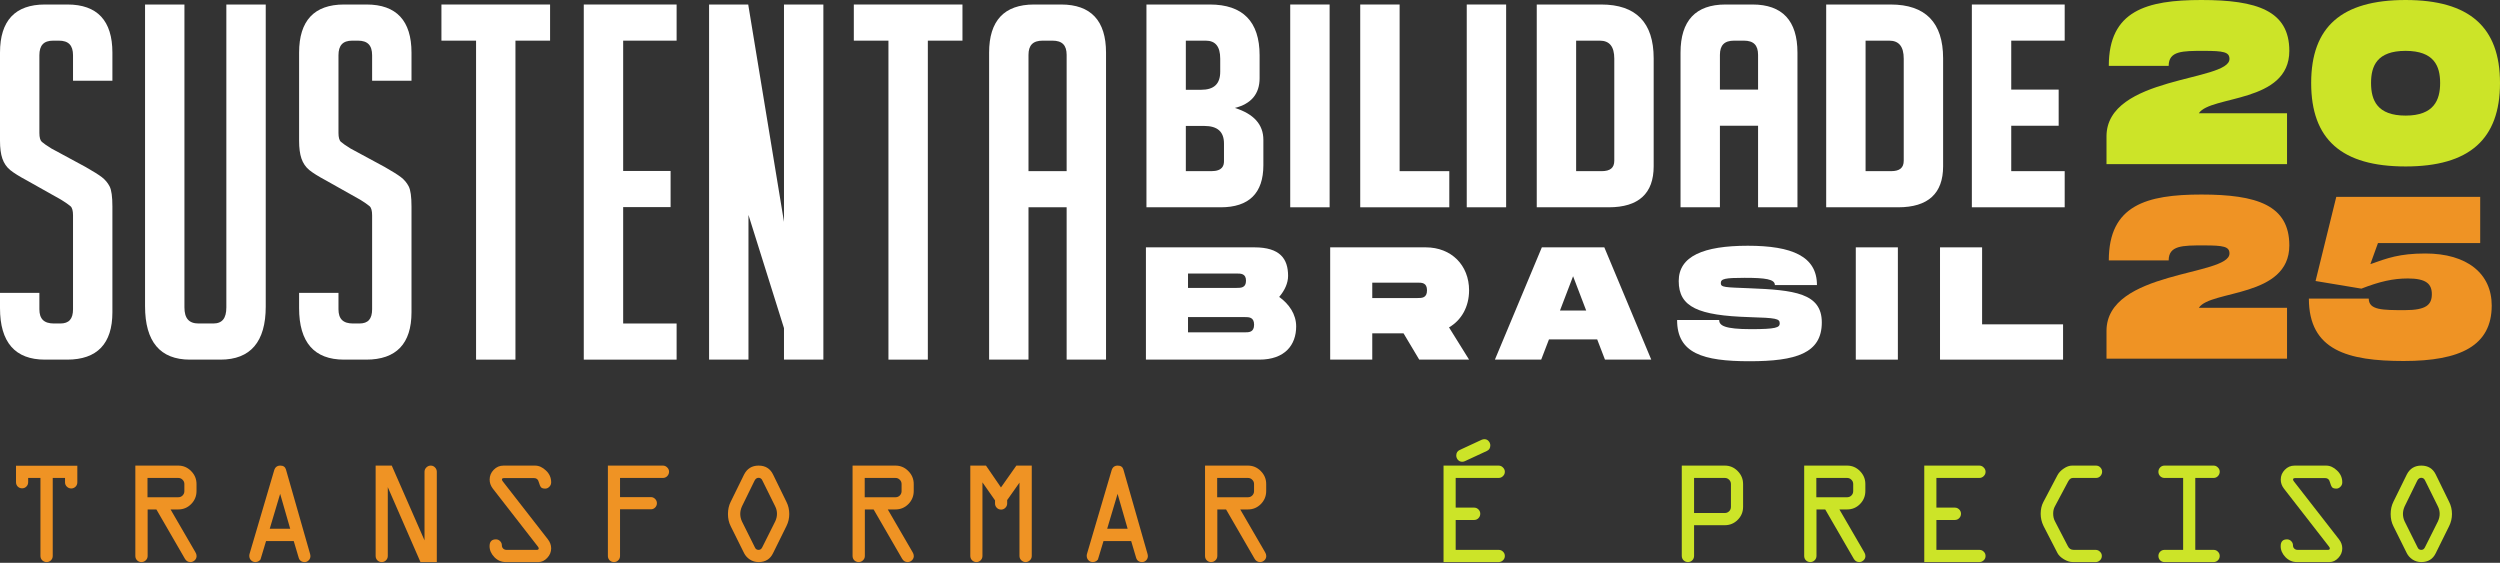
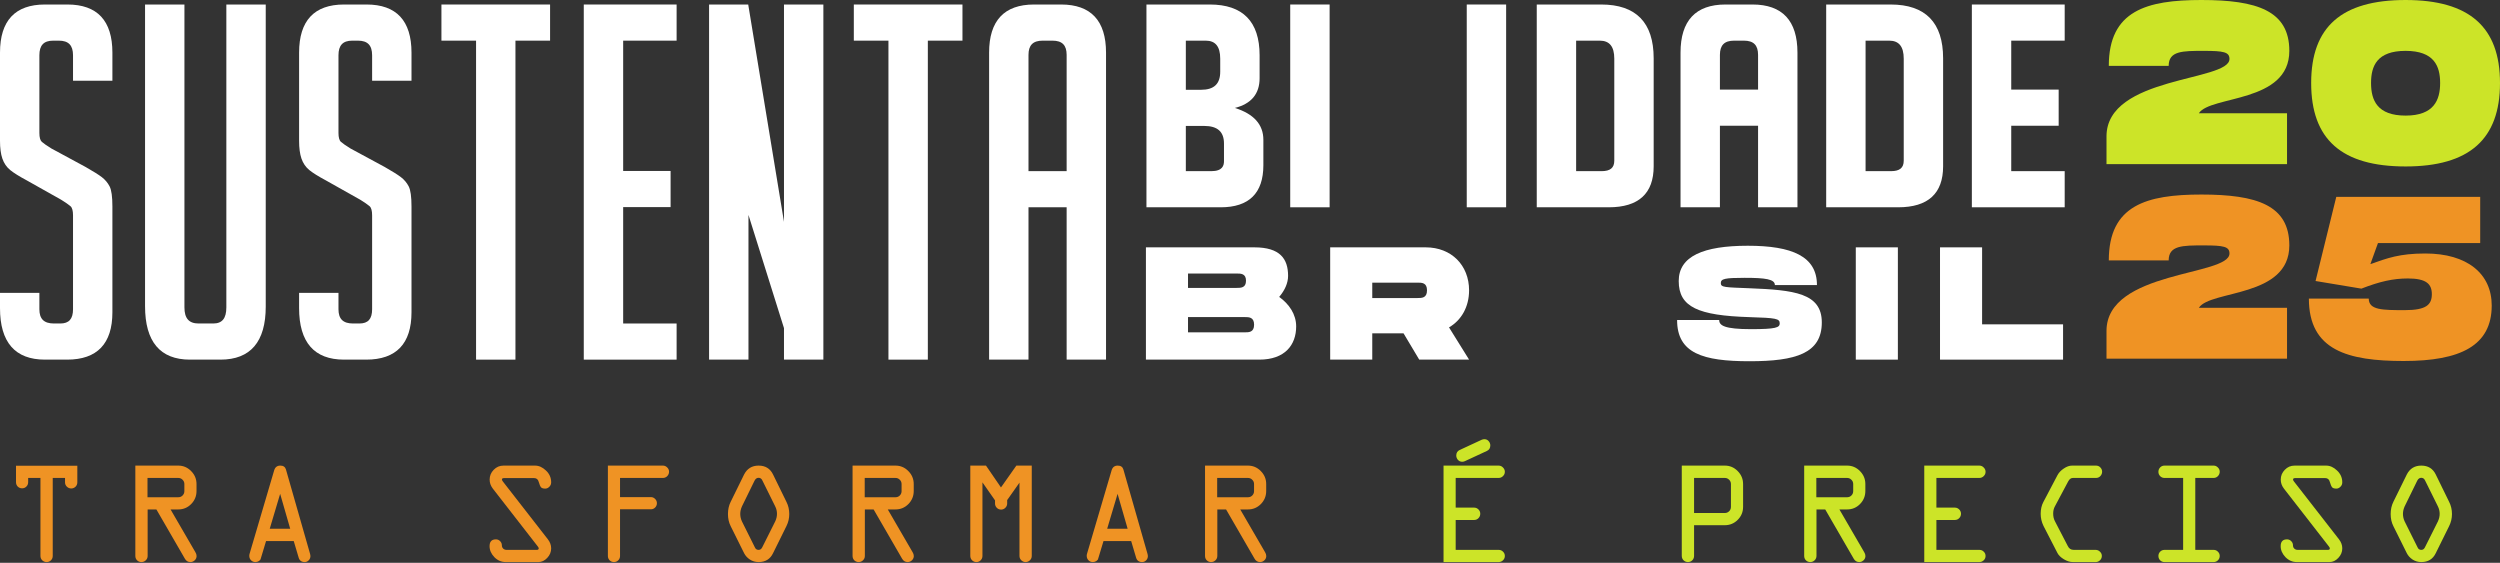
<svg xmlns="http://www.w3.org/2000/svg" width="573" height="129" viewBox="0 0 573 129" fill="none">
  <rect x="0" y="0" width="573" height="129" fill="#333333" stroke="none" />
  <g clip-path="url(#clip0_6204_565)">
    <path d="M503.973 25.965H524.187V37.623H482.809V31.263C482.809 17.381 510.993 18.706 510.993 13.513C510.993 11.924 509.672 11.658 505.081 11.658C500.226 11.658 497.059 11.658 497.059 15.102H483.336C483.336 2.437 491.992 6.25578e-05 504.554 6.25578e-05C517.273 6.25578e-05 524.714 2.437 524.714 11.658C524.714 23.687 506.611 21.832 503.973 25.965Z" fill="#CCE428" />
    <path d="M559.278 19.023C559.278 15.155 557.905 11.658 551.361 11.658C544.816 11.658 543.444 15.103 543.444 19.023C543.444 22.997 544.868 26.494 551.361 26.494C557.852 26.494 559.278 22.944 559.278 19.023ZM529.721 19.023C529.721 6.147 536.688 0.001 551.361 0.001C565.98 0.001 573 6.199 573 19.023C573 31.899 565.98 38.152 551.361 38.152C536.688 38.152 529.721 31.953 529.721 19.023Z" fill="#CCE428" />
    <path d="M503.973 70.553H524.187V82.211H482.809V75.852C482.809 61.97 510.993 63.294 510.993 58.101C510.993 56.511 509.672 56.246 505.081 56.246C500.226 56.246 497.059 56.246 497.059 59.69H483.336C483.336 47.026 491.992 44.588 504.554 44.588C517.273 44.588 524.714 47.026 524.714 56.246C524.714 68.275 506.611 66.42 503.973 70.553Z" fill="#EF9324" />
    <path d="M571.101 70.024C571.101 79.244 563.923 82.741 550.94 82.741C538.115 82.741 529.195 80.303 529.195 68.435H542.917C542.917 71.083 546.083 71.083 551.204 71.083C556.059 71.083 557.378 69.865 557.378 67.427C557.378 65.096 556.112 63.824 551.89 63.824C548.511 63.824 545.451 64.513 541.228 66.155L530.726 64.407L535.475 45.118H568.461V55.716H545.028L543.287 60.538C547.192 59.161 549.937 58.101 555.9 58.101C565.453 58.101 571.101 62.711 571.101 70.024Z" fill="#EF9324" />
    <path d="M51.879 70.447C51.879 72.97 50.928 74.144 48.888 74.144H45.523C43.306 74.144 42.272 72.97 42.272 70.447V1.033H33.246V70.188C33.246 78.309 36.708 82.428 43.539 82.428H50.526C57.414 82.428 60.907 78.338 60.907 70.274V1.033H51.879V70.447Z" fill="white" />
    <path d="M84.022 1.033H78.846C72.016 1.033 68.553 4.744 68.553 12.061V32.274C68.553 33.927 68.733 35.293 69.091 36.337C69.457 37.409 70.062 38.297 70.889 38.974C71.682 39.622 72.964 40.423 74.695 41.349L82.534 45.759C83.543 46.379 84.28 46.891 84.726 47.28C85.094 47.604 85.289 48.316 85.289 49.337V70.881C85.289 73.106 84.366 74.144 82.383 74.144H80.916C78.639 74.144 77.579 73.106 77.579 70.881V67.128H68.553V70.621C68.553 78.455 72.016 82.427 78.846 82.427H83.936C90.823 82.427 94.316 78.775 94.316 71.573V47.345C94.316 45.071 94.105 43.556 93.67 42.712C93.245 41.889 92.643 41.177 91.883 40.594C91.153 40.039 89.904 39.257 88.167 38.268L80.334 34.034C79.319 33.412 78.582 32.9 78.142 32.512C77.769 32.186 77.579 31.495 77.579 30.456V12.668C77.579 10.381 78.585 9.317 80.744 9.317H82.038C84.255 9.317 85.289 10.381 85.289 12.668V18.499H94.316V12.061C94.316 4.744 90.852 1.033 84.022 1.033Z" fill="white" />
    <path d="M15.469 1.033H10.293C3.464 1.033 0 4.744 0 12.061V32.274C0 33.927 0.18 35.293 0.538 36.337C0.904 37.409 1.509 38.297 2.336 38.974C3.129 39.622 4.411 40.423 6.142 41.349L13.982 45.759C14.99 46.379 15.727 46.891 16.173 47.28C16.541 47.604 16.736 48.316 16.736 49.337V70.881C16.736 73.106 15.813 74.144 13.831 74.144H12.363C10.087 74.144 9.026 73.106 9.026 70.881V67.128H0V70.621C0 78.455 3.464 82.427 10.293 82.427H15.383C22.27 82.427 25.763 78.775 25.763 71.573V47.345C25.763 45.071 25.552 43.556 25.117 42.712C24.692 41.889 24.09 41.177 23.33 40.594C22.6 40.039 21.352 39.257 19.614 38.268L11.781 34.034C10.767 33.412 10.03 32.9 9.59 32.512C9.217 32.186 9.026 31.495 9.026 30.456V12.668C9.026 10.381 10.032 9.317 12.191 9.317H13.486C15.703 9.317 16.736 10.381 16.736 12.668V18.499H25.763V12.061C25.763 4.744 22.299 1.033 15.469 1.033Z" fill="white" />
    <path d="M101.177 9.317H109.114V82.428H118.141V9.317H126.078V1.034H101.177V9.317Z" fill="white" />
    <path d="M133.802 82.428H155.079V74.145H142.83V47.468H153.699V39.185H142.83V9.317H155.079V1.034H133.802V82.428Z" fill="white" />
    <path d="M179.689 50.844L171.492 1.034H162.521V82.428H171.549V49.26L179.689 75.207V82.428H188.717V1.034H179.689V50.844Z" fill="white" />
    <path d="M195.696 9.317H203.633V82.428H212.66V9.317H220.597V1.034H195.696V9.317Z" fill="white" />
    <path d="M244.474 12.581V39.228H235.73V12.581C235.73 10.354 236.763 9.317 238.981 9.317H241.224C243.442 9.317 244.474 10.354 244.474 12.581ZM243.207 1.033H236.997C230.167 1.033 226.703 4.743 226.703 12.061V82.428H235.73V47.512H244.474V82.428H253.502V12.061C253.502 4.743 250.038 1.033 243.207 1.033Z" fill="white" />
    <path d="M279.675 16.45C279.675 19.23 278.244 20.579 275.303 20.579H271.793V9.316H276.338C278.583 9.316 279.675 10.668 279.675 13.447V16.45ZM271.793 28.864H275.993C279.051 28.864 280.537 30.185 280.537 32.907V36.918C280.537 37.91 280.236 39.229 277.631 39.229H271.793V28.864ZM283.029 24.741C286.793 23.801 288.701 21.51 288.701 17.922V12.668C288.701 4.948 284.861 1.033 277.286 1.033H262.766V47.512H279.789C286.275 47.512 289.565 44.267 289.565 37.87V32.041C289.565 28.549 287.367 26.095 283.029 24.741Z" fill="white" />
-     <path d="M295.719 47.511H304.747V1.033H295.719V47.511Z" fill="white" />
-     <path d="M320.792 1.034H311.764V47.512H332.179V39.229H320.792V1.034Z" fill="white" />
+     <path d="M295.719 47.511H304.747V1.033H295.719V47.511" fill="white" />
    <path d="M336.178 47.511H345.206V1.033H336.178V47.511Z" fill="white" />
    <path d="M361.25 9.317H366.657C368.903 9.317 369.995 10.668 369.995 13.447V36.83C369.995 38.467 369.072 39.228 367.09 39.228H361.25V9.317ZM367.003 1.034H352.223V47.511H368.728C375.558 47.511 379.022 44.356 379.022 38.13V13.36C379.022 5.181 374.978 1.034 367.003 1.034Z" fill="white" />
    <path d="M402.95 12.581V20.535H394.205V12.581C394.205 10.354 395.238 9.317 397.457 9.317H399.699C401.917 9.317 402.95 10.354 402.95 12.581ZM401.683 1.033H395.472C388.642 1.033 385.178 4.743 385.178 12.061V47.511H394.205V28.82H402.95V47.511H411.977V12.061C411.977 4.743 408.514 1.033 401.683 1.033Z" fill="white" />
    <path d="M427.59 9.317H432.997C435.243 9.317 436.335 10.668 436.335 13.447V36.83C436.335 38.467 435.412 39.228 433.429 39.228H427.59V9.317ZM433.343 1.034H418.562V47.511H435.068C441.898 47.511 445.362 44.356 445.362 38.13V13.36C445.362 5.181 441.318 1.034 433.343 1.034Z" fill="white" />
    <path d="M473.226 9.317V1.034H451.949V47.511H473.226V39.228H460.976V28.82H471.846V20.535H460.976V9.317H473.226Z" fill="white" />
    <path d="M287.438 74.423C287.438 72.674 286.251 72.674 285.287 72.674H272.292V76.173H285.287C286.251 76.173 287.438 76.173 287.438 74.423ZM272.292 65.987H283.431C284.396 65.987 285.583 65.987 285.583 64.34C285.583 62.691 284.396 62.691 283.431 62.691H272.292V65.987ZM297.083 74.818C297.083 79.046 294.524 82.427 288.625 82.427H262.645V56.692H287.511C293.41 56.692 295.229 59.339 295.229 63.237C295.229 64.891 294.449 66.582 293.188 68.053C295.451 69.67 297.083 72.023 297.083 74.818Z" fill="white" />
    <path d="M314.523 68.31H324.916C325.882 68.31 327.069 68.31 327.069 66.545C327.069 64.78 325.882 64.78 324.916 64.78H314.523V68.31ZM332.114 75.038L336.714 82.427H325.288L321.689 76.398H314.523V82.427H304.877V56.692H326.772C332.671 56.692 336.714 60.81 336.714 66.545C336.714 70.295 334.972 73.383 332.114 75.038Z" fill="white" />
-     <path d="M363.556 71.178L360.55 63.31L357.545 71.178H363.556ZM366.078 77.795H355.023L353.242 82.428H342.631L353.39 56.692H367.711L378.47 82.428H367.859L366.078 77.795Z" fill="white" />
    <path d="M394.037 73.347C394.037 74.597 395.224 75.443 401.345 75.443C407.059 75.443 407.912 75.075 407.912 74.118C407.912 73.016 407.059 72.869 400.975 72.686C389.251 72.318 384.762 70.405 384.762 64.413C384.762 58.752 390.364 56.325 400.603 56.325C410.732 56.325 416.445 58.752 416.445 65.332H406.8C406.8 63.972 404.573 63.678 399.861 63.678C395.336 63.678 394.408 63.898 394.408 64.892C394.408 65.883 395.336 65.847 400.975 66.067C411.214 66.472 417.558 67.171 417.558 73.898C417.558 80.993 411.622 82.795 400.975 82.795C390.328 82.795 384.391 80.993 384.391 73.347H394.037Z" fill="white" />
    <path d="M434.992 82.428H425.347V56.692H434.992V82.428Z" fill="white" />
    <path d="M472.854 74.339V82.428H444.652V56.692H454.297V74.339H472.854Z" fill="white" />
    <path d="M3.67 110.525V106.749H17.722V110.559C17.722 110.947 17.584 111.28 17.308 111.557C17.032 111.823 16.706 111.956 16.33 111.956C15.944 111.956 15.607 111.818 15.319 111.54C15.043 111.263 14.905 110.936 14.905 110.559V109.544H12.088V127.429C12.088 127.817 11.95 128.15 11.674 128.427C11.398 128.693 11.072 128.826 10.696 128.826C10.298 128.826 9.961 128.693 9.685 128.427C9.409 128.15 9.271 127.817 9.271 127.429V109.544H6.454V110.525C6.454 110.914 6.316 111.246 6.04 111.524C5.774 111.79 5.449 111.923 5.062 111.923C4.675 111.923 4.344 111.79 4.068 111.524C3.802 111.246 3.67 110.914 3.67 110.525Z" fill="#EF9324" />
    <path d="M276.193 127.429V106.716H286.036C287.174 106.716 288.152 107.132 288.969 107.963C289.798 108.795 290.212 109.788 290.212 110.941V112.539C290.212 113.703 289.803 114.701 288.986 115.533C288.168 116.354 287.185 116.764 286.036 116.764H284.263L289.963 126.58C290.14 126.869 290.228 127.157 290.228 127.445C290.228 127.822 290.085 128.15 289.798 128.427C289.51 128.693 289.184 128.826 288.82 128.826C288.268 128.826 287.848 128.577 287.561 128.078L281.015 116.764H279.01V127.429C279.01 127.817 278.866 128.15 278.579 128.427C278.303 128.693 277.971 128.826 277.585 128.826C277.198 128.826 276.867 128.693 276.591 128.427C276.325 128.15 276.193 127.817 276.193 127.429ZM278.977 113.969H286.036C286.423 113.969 286.749 113.836 287.014 113.57C287.29 113.293 287.428 112.96 287.428 112.572V110.941C287.428 110.553 287.29 110.226 287.014 109.96C286.749 109.683 286.423 109.544 286.036 109.544H278.977V113.969Z" fill="#EF9324" />
    <path d="M249.158 126.88L254.792 107.764C255.013 107.065 255.477 106.716 256.184 106.716C256.869 106.716 257.3 107.009 257.477 107.597L263.028 127.013C263.072 127.157 263.094 127.296 263.094 127.429C263.094 127.817 262.962 128.15 262.697 128.427C262.431 128.693 262.128 128.826 261.785 128.826C261.056 128.826 260.592 128.488 260.393 127.811L259.266 124.018H252.92L251.693 128.078C251.66 128.255 251.522 128.427 251.279 128.593C251.036 128.749 250.771 128.826 250.484 128.826C250.075 128.826 249.738 128.688 249.473 128.41C249.208 128.133 249.075 127.795 249.075 127.395C249.075 127.229 249.103 127.057 249.158 126.88ZM256.151 113.187L253.765 121.19H258.454L256.151 113.187Z" fill="#EF9324" />
    <path d="M228.061 115.4V114.685L225.177 110.559V127.429C225.177 127.817 225.039 128.15 224.763 128.427C224.498 128.693 224.172 128.826 223.786 128.826C223.399 128.826 223.067 128.688 222.791 128.41C222.526 128.133 222.394 127.806 222.394 127.429V106.716H225.989L229.42 111.723L232.949 106.716H236.479V127.429C236.479 127.817 236.335 128.15 236.048 128.427C235.772 128.693 235.44 128.826 235.054 128.826C234.678 128.826 234.352 128.688 234.076 128.41C233.8 128.133 233.662 127.806 233.662 127.429V110.625L230.845 114.618V115.4C230.845 115.777 230.707 116.104 230.43 116.382C230.154 116.659 229.828 116.798 229.453 116.798C229.066 116.798 228.735 116.659 228.459 116.382C228.193 116.104 228.061 115.777 228.061 115.4Z" fill="#EF9324" />
    <path d="M195.408 127.429V106.716H205.251C206.389 106.716 207.366 107.132 208.184 107.963C209.012 108.795 209.427 109.788 209.427 110.941V112.539C209.427 113.703 209.018 114.701 208.2 115.533C207.383 116.354 206.4 116.764 205.251 116.764H203.478L209.178 126.58C209.355 126.869 209.443 127.157 209.443 127.445C209.443 127.822 209.3 128.15 209.012 128.427C208.725 128.693 208.399 128.826 208.035 128.826C207.482 128.826 207.063 128.577 206.775 128.078L200.23 116.764H198.225V127.429C198.225 127.817 198.081 128.15 197.794 128.427C197.518 128.693 197.186 128.826 196.8 128.826C196.413 128.826 196.082 128.693 195.805 128.427C195.54 128.15 195.408 127.817 195.408 127.429ZM198.192 113.969H205.251C205.638 113.969 205.963 113.836 206.229 113.57C206.505 113.293 206.643 112.96 206.643 112.572V110.941C206.643 110.553 206.505 110.226 206.229 109.96C205.963 109.683 205.638 109.544 205.251 109.544H198.192V113.969Z" fill="#EF9324" />
    <path d="M177.189 108.762L180.255 115.034C180.685 115.888 180.901 116.814 180.901 117.812C180.901 118.789 180.685 119.709 180.255 120.574L177.189 126.78C176.537 128.144 175.432 128.826 173.875 128.826C173.135 128.826 172.466 128.632 171.87 128.244C171.284 127.856 170.842 127.368 170.544 126.78L167.462 120.574C167.053 119.765 166.849 118.844 166.849 117.812C166.849 116.781 167.053 115.855 167.462 115.034L170.544 108.762C171.24 107.398 172.35 106.716 173.875 106.716C175.421 106.716 176.526 107.398 177.189 108.762ZM172.947 110.159L170.063 116.049C169.798 116.637 169.666 117.214 169.666 117.779C169.666 118.389 169.798 118.972 170.063 119.526L173.03 125.482C173.184 125.848 173.466 126.031 173.875 126.031C174.228 126.031 174.499 125.848 174.687 125.482L177.669 119.526C177.946 118.938 178.084 118.356 178.084 117.779C178.084 117.169 177.946 116.592 177.669 116.049L174.753 110.159C174.565 109.727 174.272 109.511 173.875 109.511C173.477 109.511 173.168 109.727 172.947 110.159Z" fill="#EF9324" />
    <path d="M139.328 127.429V106.716H151.955C152.32 106.716 152.64 106.854 152.916 107.132C153.204 107.409 153.347 107.736 153.347 108.113C153.347 108.501 153.209 108.84 152.933 109.128C152.657 109.405 152.331 109.544 151.955 109.544H142.112V113.936H149.171C149.558 113.936 149.884 114.075 150.149 114.352C150.425 114.618 150.563 114.945 150.563 115.334C150.563 115.722 150.425 116.054 150.149 116.332C149.884 116.598 149.558 116.731 149.171 116.731H142.112V127.429C142.112 127.817 141.974 128.15 141.698 128.427C141.433 128.693 141.107 128.826 140.72 128.826C140.333 128.826 140.002 128.693 139.726 128.427C139.461 128.15 139.328 127.817 139.328 127.429Z" fill="#EF9324" />
    <path d="M115.391 106.716H122.633C123.516 106.716 124.35 107.093 125.135 107.847C125.93 108.59 126.328 109.494 126.328 110.559C126.328 110.958 126.184 111.296 125.897 111.574C125.621 111.851 125.312 111.99 124.969 111.99C124.494 111.99 124.168 111.884 123.991 111.673C123.815 111.452 123.643 111.047 123.478 110.459C123.323 109.871 122.97 109.577 122.417 109.577H115.54C115.209 109.577 115.043 109.683 115.043 109.893C115.043 110.026 115.115 110.182 115.259 110.359L125.582 123.619C126.079 124.262 126.328 124.95 126.328 125.682C126.328 126.514 126.024 127.246 125.417 127.878C124.82 128.51 124.152 128.826 123.411 128.826H115.905C114.911 128.826 114.043 128.449 113.303 127.695C112.574 126.93 112.209 126.092 112.209 125.183C112.209 124.14 112.696 123.619 113.668 123.619C114.043 123.619 114.364 123.757 114.629 124.035C114.894 124.301 115.027 124.617 115.027 124.983C115.027 125.283 115.126 125.532 115.325 125.732C115.535 125.931 115.794 126.031 116.104 126.031H123.03C123.329 126.031 123.478 125.915 123.478 125.682C123.478 125.571 123.406 125.427 123.262 125.249L112.955 111.99C112.469 111.357 112.226 110.67 112.226 109.927C112.226 109.061 112.535 108.313 113.154 107.681C113.773 107.037 114.518 106.716 115.391 106.716Z" fill="#EF9324" />
-     <path d="M100.116 108.146V128.826H96.371L88.881 111.657V127.429C88.881 127.817 88.743 128.15 88.466 128.427C88.201 128.693 87.875 128.826 87.489 128.826C87.102 128.826 86.771 128.693 86.494 128.427C86.229 128.15 86.097 127.817 86.097 127.429V106.716H89.792L97.299 123.852V108.146C97.299 107.758 97.437 107.425 97.713 107.148C98 106.86 98.337 106.716 98.724 106.716C99.11 106.716 99.436 106.854 99.701 107.132C99.978 107.409 100.116 107.747 100.116 108.146Z" fill="#EF9324" />
    <path d="M57.218 126.88L62.852 107.764C63.073 107.065 63.537 106.716 64.244 106.716C64.929 106.716 65.359 107.009 65.536 107.597L71.088 127.013C71.132 127.157 71.154 127.296 71.154 127.429C71.154 127.817 71.021 128.15 70.756 128.427C70.491 128.693 70.187 128.826 69.845 128.826C69.116 128.826 68.652 128.488 68.453 127.811L67.326 124.018H60.979L59.753 128.078C59.72 128.255 59.582 128.427 59.339 128.593C59.096 128.749 58.831 128.826 58.543 128.826C58.135 128.826 57.798 128.688 57.532 128.41C57.267 128.133 57.135 127.795 57.135 127.395C57.135 127.229 57.162 127.057 57.218 126.88ZM64.211 113.187L61.824 121.19H66.514L64.211 113.187Z" fill="#EF9324" />
    <path d="M31.021 127.429V106.716H40.865C42.002 106.716 42.98 107.132 43.798 107.963C44.626 108.795 45.041 109.788 45.041 110.941V112.539C45.041 113.703 44.632 114.701 43.814 115.533C42.997 116.354 42.014 116.764 40.865 116.764H39.092L44.792 126.58C44.969 126.869 45.057 127.157 45.057 127.445C45.057 127.822 44.913 128.15 44.626 128.427C44.339 128.693 44.013 128.826 43.648 128.826C43.096 128.826 42.676 128.577 42.389 128.078L35.844 116.764H33.839V127.429C33.839 127.817 33.695 128.15 33.408 128.427C33.132 128.693 32.8 128.826 32.413 128.826C32.027 128.826 31.695 128.693 31.419 128.427C31.154 128.15 31.021 127.817 31.021 127.429ZM33.805 113.969H40.865C41.251 113.969 41.577 113.836 41.842 113.57C42.118 113.293 42.257 112.96 42.257 112.572V110.941C42.257 110.553 42.118 110.226 41.842 109.96C41.577 109.683 41.251 109.544 40.865 109.544H33.805V113.969Z" fill="#EF9324" />
    <path d="M558.279 108.762L561.345 115.034C561.776 115.888 561.991 116.814 561.991 117.812C561.991 118.789 561.776 119.709 561.345 120.574L558.279 126.78C557.627 128.144 556.523 128.826 554.965 128.826C554.225 128.826 553.557 128.632 552.96 128.244C552.374 127.856 551.933 127.368 551.634 126.78L548.552 120.574C548.143 119.765 547.939 118.844 547.939 117.812C547.939 116.781 548.143 115.855 548.552 115.034L551.634 108.762C552.33 107.398 553.441 106.716 554.965 106.716C556.512 106.716 557.616 107.398 558.279 108.762ZM554.037 110.159L551.154 116.049C550.889 116.637 550.756 117.214 550.756 117.779C550.756 118.389 550.889 118.972 551.154 119.526L554.12 125.482C554.275 125.848 554.556 126.031 554.965 126.031C555.319 126.031 555.589 125.848 555.777 125.482L558.76 119.526C559.036 118.938 559.174 118.356 559.174 117.779C559.174 117.169 559.036 116.592 558.76 116.049L555.843 110.159C555.655 109.727 555.363 109.511 554.965 109.511C554.567 109.511 554.258 109.727 554.037 110.159Z" fill="#CCE428" />
    <path d="M525.913 106.716H533.154C534.038 106.716 534.872 107.093 535.656 107.847C536.452 108.59 536.849 109.494 536.849 110.559C536.849 110.958 536.706 111.296 536.419 111.574C536.142 111.851 535.833 111.99 535.491 111.99C535.016 111.99 534.69 111.884 534.513 111.673C534.336 111.452 534.165 111.047 533.999 110.459C533.845 109.871 533.491 109.577 532.939 109.577H526.062C525.73 109.577 525.565 109.683 525.565 109.893C525.565 110.026 525.636 110.182 525.78 110.359L536.104 123.619C536.601 124.262 536.849 124.95 536.849 125.682C536.849 126.514 536.546 127.246 535.938 127.878C535.341 128.51 534.673 128.826 533.933 128.826H526.426C525.432 128.826 524.565 128.449 523.825 127.695C523.096 126.93 522.731 126.092 522.731 125.183C522.731 124.14 523.217 123.619 524.189 123.619C524.565 123.619 524.885 123.757 525.15 124.035C525.415 124.301 525.548 124.617 525.548 124.983C525.548 125.283 525.647 125.532 525.846 125.732C526.056 125.931 526.316 126.031 526.625 126.031H533.552C533.85 126.031 533.999 125.915 533.999 125.682C533.999 125.571 533.927 125.427 533.784 125.249L523.477 111.99C522.991 111.357 522.748 110.67 522.748 109.927C522.748 109.061 523.057 108.313 523.676 107.681C524.294 107.037 525.04 106.716 525.913 106.716Z" fill="#CCE428" />
    <path d="M496.099 106.716H507.368C507.732 106.716 508.053 106.854 508.329 107.132C508.616 107.409 508.76 107.736 508.76 108.113C508.76 108.501 508.622 108.84 508.345 109.128C508.069 109.405 507.743 109.544 507.368 109.544H503.159V126.031H507.368C507.754 126.031 508.08 126.17 508.345 126.447C508.622 126.713 508.76 127.04 508.76 127.429C508.76 127.817 508.622 128.15 508.345 128.427C508.069 128.693 507.743 128.826 507.368 128.826H496.099C495.713 128.826 495.381 128.693 495.105 128.427C494.84 128.15 494.708 127.817 494.708 127.429C494.708 127.04 494.84 126.713 495.105 126.447C495.381 126.17 495.713 126.031 496.099 126.031H500.375V109.544H496.099C495.713 109.544 495.381 109.405 495.105 109.128C494.84 108.851 494.708 108.523 494.708 108.146C494.708 107.747 494.84 107.409 495.105 107.132C495.381 106.854 495.713 106.716 496.099 106.716Z" fill="#CCE428" />
    <path d="M475.295 126.031H480.316C480.703 126.031 481.034 126.17 481.31 126.447C481.598 126.713 481.741 127.04 481.741 127.429C481.741 127.817 481.598 128.15 481.31 128.427C481.034 128.693 480.703 128.826 480.316 128.826H475.113C474.45 128.826 473.765 128.615 473.058 128.194C472.351 127.773 471.859 127.301 471.583 126.78L468.368 120.541C467.938 119.643 467.722 118.722 467.722 117.779C467.722 116.737 467.927 115.833 468.335 115.067L471.583 108.895C471.893 108.318 472.373 107.814 473.025 107.381C473.677 106.937 474.306 106.716 474.914 106.716H480.416C480.802 106.716 481.128 106.854 481.393 107.132C481.669 107.409 481.807 107.736 481.807 108.113C481.807 108.501 481.669 108.84 481.393 109.128C481.128 109.405 480.802 109.544 480.416 109.544H475.113C474.671 109.544 474.312 109.805 474.036 110.326L470.954 116.115C470.71 116.57 470.589 117.108 470.589 117.729C470.589 118.384 470.722 118.96 470.987 119.46L473.936 125.149C474.212 125.737 474.665 126.031 475.295 126.031Z" fill="#CCE428" />
    <path d="M453.668 109.544H443.824V116.348H448.067C448.442 116.348 448.768 116.487 449.044 116.764C449.32 117.042 449.459 117.369 449.459 117.746C449.459 118.145 449.32 118.484 449.044 118.761C448.779 119.038 448.453 119.177 448.067 119.177H443.824V126.031H453.701C454.076 126.031 454.402 126.17 454.678 126.447C454.955 126.713 455.093 127.04 455.093 127.429C455.093 127.817 454.949 128.15 454.662 128.427C454.386 128.693 454.054 128.826 453.668 128.826H441.041V106.716H453.668C454.054 106.716 454.386 106.86 454.662 107.148C454.949 107.425 455.093 107.758 455.093 108.146C455.093 108.523 454.949 108.851 454.662 109.128C454.386 109.405 454.054 109.544 453.668 109.544Z" fill="#CCE428" />
    <path d="M413.519 127.429V106.716H423.362C424.5 106.716 425.478 107.132 426.295 107.963C427.124 108.795 427.538 109.788 427.538 110.941V112.539C427.538 113.703 427.129 114.701 426.312 115.533C425.494 116.354 424.511 116.764 423.362 116.764H421.589L427.289 126.58C427.466 126.869 427.555 127.157 427.555 127.445C427.555 127.822 427.411 128.15 427.124 128.427C426.837 128.693 426.511 128.826 426.146 128.826C425.594 128.826 425.174 128.577 424.887 128.078L418.341 116.764H416.336V127.429C416.336 127.817 416.192 128.15 415.905 128.427C415.629 128.693 415.298 128.826 414.911 128.826C414.524 128.826 414.193 128.693 413.917 128.427C413.652 128.15 413.519 127.817 413.519 127.429ZM416.303 113.969H423.362C423.749 113.969 424.075 113.836 424.34 113.57C424.616 113.293 424.754 112.96 424.754 112.572V110.941C424.754 110.553 424.616 110.226 424.34 109.96C424.075 109.683 423.749 109.544 423.362 109.544H416.303V113.969Z" fill="#CCE428" />
    <path d="M385.463 127.429V106.716H395.339C396.477 106.716 397.455 107.132 398.272 107.963C399.101 108.795 399.515 109.788 399.515 110.941V116.182C399.515 117.336 399.106 118.323 398.289 119.143C397.471 119.964 396.488 120.375 395.339 120.375H388.28V127.429C388.28 127.817 388.142 128.15 387.866 128.427C387.601 128.693 387.275 128.826 386.888 128.826C386.49 128.826 386.153 128.693 385.877 128.427C385.601 128.15 385.463 127.817 385.463 127.429ZM388.28 117.58H395.339C395.715 117.58 396.041 117.446 396.317 117.18C396.593 116.903 396.731 116.57 396.731 116.182V110.941C396.731 110.553 396.593 110.226 396.317 109.96C396.041 109.683 395.715 109.544 395.339 109.544H388.28V117.58Z" fill="#CCE428" />
    <path d="M343.485 109.544H333.642V116.348H337.884C338.26 116.348 338.586 116.487 338.862 116.764C339.138 117.042 339.276 117.369 339.276 117.746C339.276 118.145 339.138 118.483 338.862 118.761C338.597 119.038 338.271 119.177 337.884 119.177H333.642V126.031H343.519C343.894 126.031 344.22 126.17 344.496 126.447C344.772 126.713 344.911 127.04 344.911 127.429C344.911 127.817 344.767 128.15 344.48 128.427C344.204 128.693 343.872 128.826 343.485 128.826H330.858V106.716H343.485C343.872 106.716 344.204 106.86 344.48 107.148C344.767 107.425 344.911 107.758 344.911 108.146C344.911 108.523 344.767 108.851 344.48 109.128C344.204 109.405 343.872 109.544 343.485 109.544ZM339.608 100.793C339.807 100.704 340.011 100.66 340.221 100.66C340.619 100.66 340.945 100.809 341.199 101.109C341.453 101.397 341.58 101.724 341.58 102.09C341.58 102.689 341.32 103.111 340.801 103.355L335.747 105.701C335.548 105.789 335.344 105.834 335.134 105.834C334.736 105.834 334.41 105.69 334.156 105.401C333.902 105.102 333.775 104.769 333.775 104.403C333.775 103.804 334.034 103.383 334.554 103.139L339.608 100.793Z" fill="#CCE428" />
  </g>
  <defs>
    <clipPath id="clip0_6204_565">
      <rect width="573" height="129" fill="white" />
    </clipPath>
  </defs>
</svg>